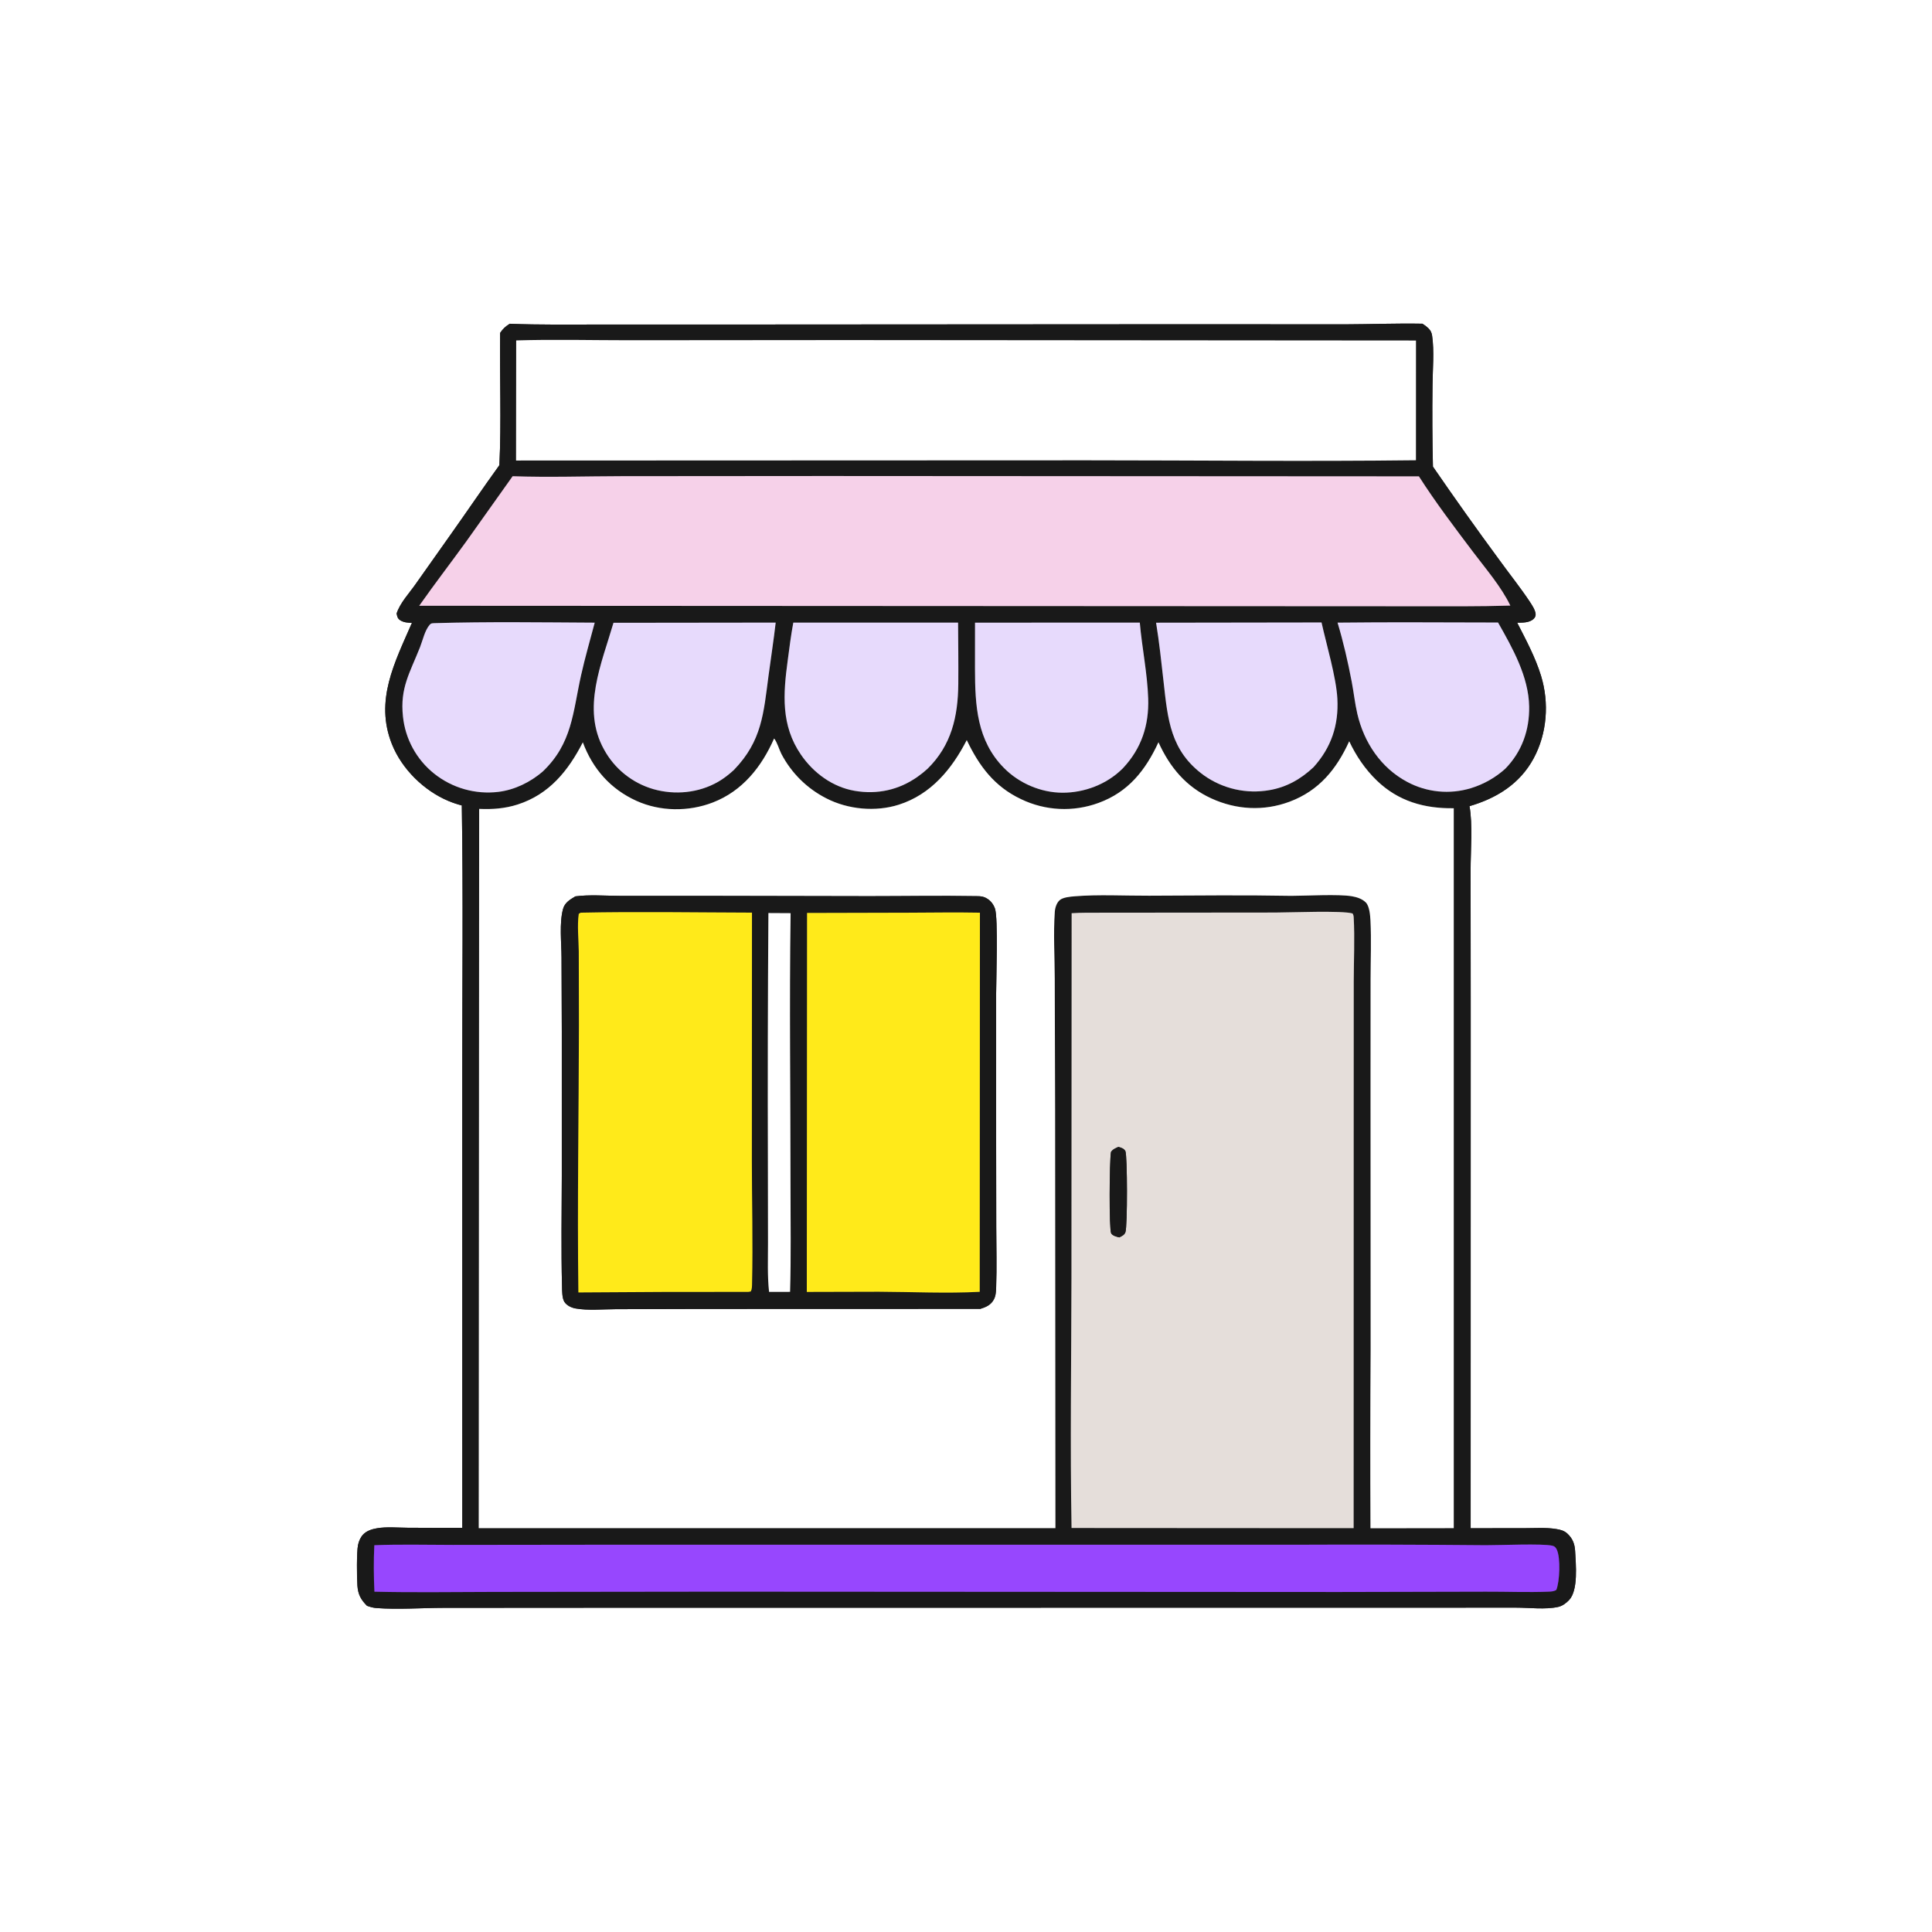
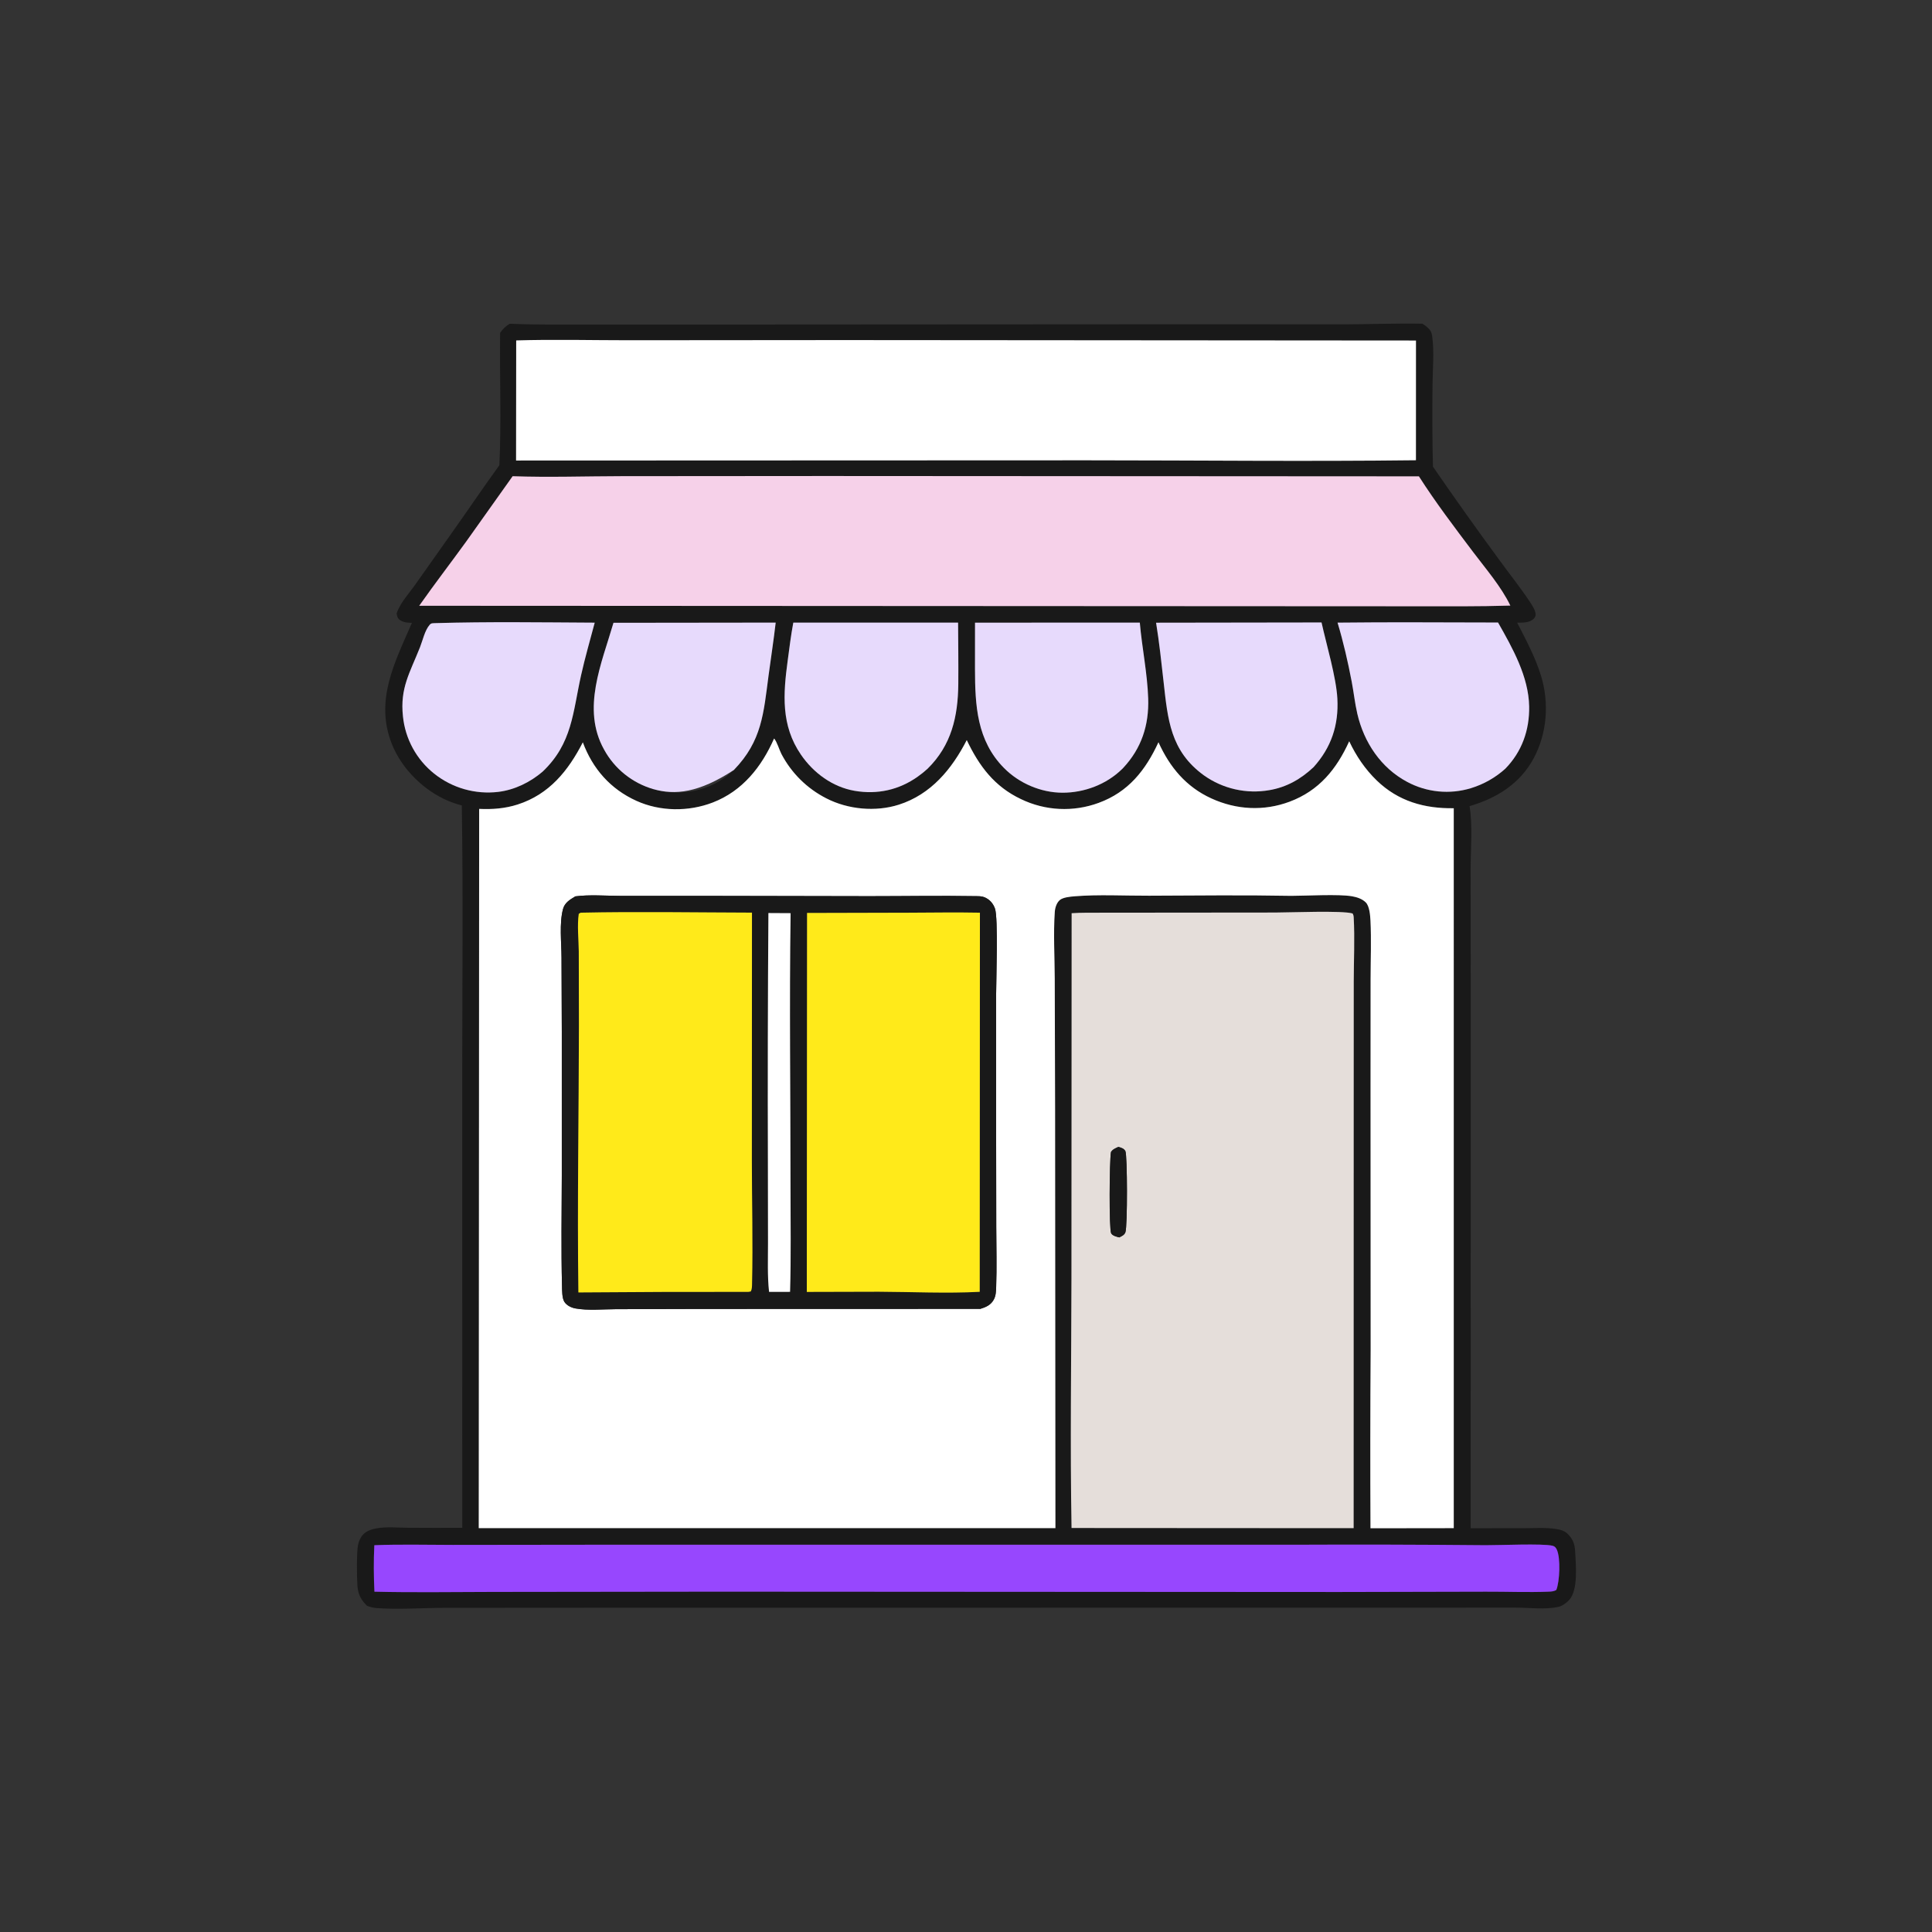
<svg xmlns="http://www.w3.org/2000/svg" width="1024" height="1024" viewBox="0 0 1024 1024" fill="none">
  <rect x="0" y="0" width="1024" height="1024" fill="#333333" stroke="none" />
  <g clip-path="url(#clip0_984_3985)">
-     <path d="M0 0H1024V1024H0V0ZM270.191 171.599C267.983 172.933 266.519 174.306 265.075 176.444C264.774 199.766 265.793 223.285 264.679 246.569C255.979 258.607 247.662 270.909 239.065 283.019L220.217 309.678C216.821 314.521 212.109 319.476 210.219 325.124C210.507 326.735 210.712 327.869 212.19 328.786C214.06 329.947 216.197 330.069 218.335 330.125C209.22 351.096 198.51 371.219 207.706 394.364C212.952 407.568 224.665 419.089 237.74 424.55C240.041 425.511 242.348 426.278 244.764 426.9C245.536 474.858 244.98 522.889 244.997 570.856L245.022 809.77C235.421 809.817 225.819 809.809 216.218 809.745C210.887 809.715 204.96 809.121 199.721 810.029C197.145 810.475 194.253 811.379 192.431 813.363C191.037 814.881 190.149 816.928 189.75 818.933C188.998 822.716 189.101 836.072 189.442 840.511C189.801 845.178 191.269 847.816 194.507 851.11C196.13 851.686 197.708 852.167 199.434 852.298C211.106 853.187 223.448 852.209 235.187 852.193L314.123 852.142L753.75 852.098L803.384 852.083C810.438 852.079 819.028 853.206 825.857 851.703C828.038 851.222 830.101 849.689 831.615 848.103C836.639 842.842 835.204 828.973 834.854 822.138C834.66 818.345 833.522 815.373 830.676 812.785C828.958 811.222 827 810.769 824.762 810.403C819.425 809.531 813.616 809.964 808.208 809.965L779.482 809.997L779.512 533.796L779.455 461.068C779.449 450.989 780.624 436.914 778.864 427.279C793.274 423.067 805.566 415.463 812.857 401.95C820.007 388.698 821.169 372.533 816.786 358.213C813.78 348.39 808.802 339.149 804.138 330.036C806.908 330.033 810.629 330.105 812.788 328.08C813.568 327.349 814.035 326.422 813.908 325.351C813.657 323.224 811.992 320.693 810.812 318.916C805.807 311.375 800.014 304.169 794.705 296.822C782.696 280.515 770.955 264.013 759.487 247.321C759.149 232.908 759.075 218.49 759.266 204.074C759.341 195.568 760.255 186.274 759.048 177.908C758.82 176.325 758.235 175.113 757.084 174C756.109 173.056 755.066 172.287 753.916 171.574C740.073 171.324 726.206 171.858 712.359 171.909L636.095 171.856L393.373 172.002L318.312 172.008C302.285 172.004 286.205 172.241 270.191 171.599Z" fill="white" />
    <path d="M265.075 176.444C266.519 174.306 267.983 172.933 270.191 171.599C286.205 172.241 302.285 172.004 318.312 172.008L393.373 172.002L636.095 171.856L712.359 171.909C726.206 171.858 740.073 171.324 753.916 171.574C755.066 172.287 756.109 173.056 757.084 174C758.235 175.113 758.82 176.325 759.048 177.908C760.255 186.274 759.341 195.568 759.266 204.074C759.075 218.49 759.149 232.908 759.487 247.321C770.955 264.013 782.696 280.515 794.705 296.822C800.014 304.169 805.807 311.375 810.812 318.916C811.992 320.693 813.657 323.224 813.908 325.351C814.035 326.422 813.568 327.349 812.788 328.08C810.629 330.105 806.908 330.033 804.138 330.036C808.802 339.149 813.78 348.39 816.786 358.213C821.169 372.533 820.007 388.698 812.857 401.95C805.566 415.463 793.274 423.067 778.864 427.279C780.624 436.914 779.449 450.989 779.455 461.068L779.512 533.796L779.482 809.997L808.208 809.965C813.616 809.964 819.425 809.531 824.762 810.403C827 810.769 828.958 811.222 830.676 812.785C833.522 815.373 834.66 818.345 834.854 822.138C835.204 828.973 836.639 842.842 831.615 848.103C830.101 849.689 828.038 851.222 825.857 851.703C819.028 853.206 810.438 852.079 803.384 852.083L753.75 852.098L314.123 852.142L235.187 852.193C223.448 852.209 211.106 853.187 199.434 852.298C197.708 852.167 196.13 851.686 194.507 851.11C191.269 847.816 189.801 845.178 189.442 840.511C189.101 836.072 188.998 822.716 189.75 818.933C190.149 816.928 191.037 814.881 192.431 813.363C194.253 811.379 197.145 810.475 199.721 810.029C204.96 809.121 210.887 809.715 216.218 809.745C225.819 809.809 235.421 809.817 245.022 809.77L244.997 570.856C244.98 522.889 245.536 474.858 244.764 426.9C242.348 426.278 240.041 425.511 237.74 424.55C224.665 419.089 212.952 407.568 207.706 394.364C198.51 371.219 209.22 351.096 218.335 330.125C216.197 330.069 214.06 329.947 212.19 328.786C210.712 327.869 210.507 326.735 210.219 325.124C212.109 319.476 216.821 314.521 220.217 309.678L239.065 283.019C247.662 270.909 255.979 258.607 264.679 246.569C265.793 223.285 264.774 199.766 265.075 176.444ZM447.244 180.254L333.46 180.347C313.556 180.355 293.476 179.809 273.597 180.441L273.528 244.083L576.25 243.967C634.301 243.977 692.429 244.633 750.473 243.938L750.492 180.488L447.244 180.254ZM271.71 252.402L247.078 287.06C238.84 298.44 230.27 309.569 222.189 321.067L750 321.338C766.822 321.341 783.694 321.496 800.509 320.976C795.697 310.959 787.572 301.584 780.859 292.681C771 279.603 760.863 266.279 752.052 252.475L437.597 252.294L329.434 252.376C310.242 252.409 290.877 253.079 271.71 252.402ZM230.561 330.272C229.284 330.372 228.61 330.162 227.72 331.174C225.169 334.075 224.015 339.497 222.586 343.104C217.273 356.517 211.94 364.648 213.571 379.699C214.775 391.61 220.723 402.534 230.073 410.01C239.667 417.681 251.94 421.177 264.135 419.712C272.793 418.651 281.081 414.593 287.656 408.932C303.338 394.004 303.598 377.577 307.966 357.982C310.055 348.611 312.758 339.307 315.212 330.023C287.043 329.875 258.715 329.454 230.561 330.272ZM325.156 330.097C318.878 351.694 308.13 375.641 320.141 397.24C325.702 407.465 335.127 415.038 346.31 418.266C357.706 421.512 370.295 420.31 380.608 414.384C383.658 412.631 386.375 410.487 388.962 408.115C403.86 392.743 404.696 378.132 407.352 358.079C408.594 348.705 410.059 339.396 411.134 329.995L325.156 330.097ZM420.466 330.015C419.213 336.641 418.401 343.361 417.5 350.043C415.103 367.828 413.832 384.424 424.53 400.009C431.184 409.703 441.257 417.124 452.955 419.15C464.961 421.229 476.487 418.708 486.433 411.627C488.262 410.343 490.005 408.939 491.65 407.426C504.286 395 507.754 379.831 507.916 362.55C508.017 351.707 507.862 340.846 507.805 330.002L420.466 330.015ZM516.778 330.022L516.762 354.6C516.806 373.891 517.709 392.449 532.123 407.045C540.148 415.171 551.658 420.114 563.099 420.155C574.694 420.195 586.499 415.735 594.795 407.548C594.97 407.375 595.142 407.198 595.315 407.023C605.003 396.652 609.025 384.382 608.568 370.247C608.134 356.827 605.286 343.387 604.125 330L516.778 330.022ZM612.743 330.044C614.422 340.389 615.545 350.833 616.705 361.248C618.939 381.31 620.278 398.008 638.042 410.919C648.117 418.097 660.65 420.933 672.834 418.792C682 417.222 689.517 412.899 696.239 406.588C705.614 396.156 709.577 384.343 708.833 370.292C708.233 358.962 703.014 341.538 700.443 329.917L612.743 330.044ZM708.928 330.009C711.991 340.159 714.452 350.923 716.44 361.346C717.514 366.974 718.11 372.727 719.404 378.307C722.914 393.441 731.838 406.941 745.761 414.38C756.168 419.992 768.391 421.199 779.695 417.73C786.414 415.667 792.601 412.16 797.823 407.455C806.617 398.468 810.694 387.014 810.486 374.471C810.222 358.591 801.652 343.423 793.995 329.949C765.647 329.934 737.272 329.667 708.928 330.009ZM410.286 391.408C403.688 406.424 393.533 419.257 377.824 425.326C364.961 430.295 349.923 430.175 337.328 424.467C323.559 418.228 314.166 407.529 308.911 393.456C301.162 408.537 291.098 421.02 274.377 426.399C267.703 428.546 260.934 429.049 253.966 428.726L253.745 809.947L559.396 809.949L559.226 587.826L559.036 518.619C558.992 506.981 558.26 494.855 559.067 483.255C559.215 481.135 560.025 478.491 561.712 477.053C563.432 475.587 567.256 475.249 569.513 475.061C582.021 474.02 596.367 474.799 609.043 474.744C634.174 474.635 659.372 474.359 684.498 474.82C692.719 474.802 709.432 473.814 716.565 475.043C719.2 475.497 721.916 476.368 723.868 478.282C725.861 480.235 726.234 485.153 726.37 487.895C726.879 498.124 726.45 508.555 726.437 518.803L726.411 577.489L726.465 715.757C726.256 747.174 726.229 778.592 726.384 810.009L770.522 809.951L770.523 428.377C754.982 428.607 741.107 424.695 729.703 413.664C723.514 407.678 718.779 400.651 715.111 392.888C708.415 407.638 699.134 419.069 683.518 424.913C669.809 430.044 655.242 429.228 642.002 423.159C628.624 417.028 619.99 406.626 614.011 393.408C607.172 408.23 598.066 419.784 582.295 425.545C568.882 430.49 554.036 429.773 541.163 423.558C527.046 416.883 518.964 406.026 512.401 392.262C504.503 407.627 493.443 421.06 476.406 426.495C464.084 430.427 449.398 429.044 437.932 423.116C427.755 417.937 419.445 409.716 414.157 399.596C412.993 397.357 411.852 393.202 410.286 391.408ZM583.302 483.752C578.209 483.777 573.073 483.669 567.992 484.027L567.892 677.806C567.828 721.787 567.146 765.903 567.945 809.868L701.22 809.952L717.453 809.932L717.485 588.196L717.512 520.33C717.524 509.073 718.113 497.477 717.492 486.263C717.444 485.389 717.333 484.913 716.898 484.158C711.57 482.519 683.791 483.648 675.876 483.666L583.302 483.752ZM313.295 818.746L240.003 818.832C226.182 818.828 212.201 818.443 198.403 819.001C197.992 827.152 198.067 835.474 198.456 843.624C219.39 844.142 240.403 843.758 261.345 843.747L381.621 843.607L709.605 843.794L787.547 843.623C798.551 843.573 809.752 844.056 820.718 843.619C822.207 843.56 823.595 843.503 824.882 842.688C826.683 838.282 827.198 825.756 825.16 821.372C824.649 820.274 824.067 819.558 822.85 819.271C817.464 818.004 795.261 819.02 787.519 818.991C753.534 818.677 719.547 818.595 685.56 818.746H313.295Z" fill="#191919" />
    <path d="M273.597 180.44C293.476 179.808 313.556 180.354 333.46 180.346L447.244 180.253L750.492 180.487L750.473 243.937C692.429 244.632 634.301 243.976 576.25 243.966L273.528 244.082L273.597 180.44Z" fill="white" />
    <path d="M222.189 321.068C230.27 309.57 238.84 298.441 247.078 287.061L271.71 252.403C290.877 253.08 310.242 252.41 329.434 252.377L437.597 252.295L752.052 252.476C760.863 266.28 771 279.604 780.859 292.682C787.572 301.585 795.697 310.96 800.509 320.977C783.694 321.497 766.822 321.342 750 321.339L222.189 321.068Z" fill="#F6D1E9" />
    <path d="M287.656 408.933C281.081 414.594 272.793 418.652 264.135 419.713C251.94 421.178 239.667 417.682 230.073 410.011C220.723 402.535 214.775 391.611 213.571 379.7C211.94 364.649 217.273 356.518 222.586 343.105C224.015 339.498 225.169 334.076 227.72 331.175C228.61 330.163 229.284 330.373 230.561 330.273C258.715 329.455 287.043 329.876 315.212 330.024C312.758 339.308 310.055 348.612 307.966 357.983C303.598 377.578 303.338 394.005 287.656 408.933Z" fill="#E7DAFC" />
-     <path d="M388.962 408.114C386.375 410.486 383.658 412.63 380.608 414.383C370.295 420.309 357.706 421.511 346.31 418.265C335.127 415.037 325.702 407.464 320.141 397.239C308.13 375.64 318.878 351.693 325.156 330.096L411.134 329.994C410.059 339.395 408.594 348.704 407.352 358.078C404.696 378.131 403.86 392.742 388.962 408.114Z" fill="#E7DAFC" />
+     <path d="M388.962 408.114C370.295 420.309 357.706 421.511 346.31 418.265C335.127 415.037 325.702 407.464 320.141 397.239C308.13 375.64 318.878 351.693 325.156 330.096L411.134 329.994C410.059 339.395 408.594 348.704 407.352 358.078C404.696 378.131 403.86 392.742 388.962 408.114Z" fill="#E7DAFC" />
    <path d="M491.65 407.426C490.005 408.939 488.262 410.343 486.433 411.627C476.487 418.708 464.961 421.229 452.955 419.15C441.257 417.124 431.184 409.703 424.53 400.009C413.832 384.424 415.103 367.828 417.5 350.043C418.401 343.361 419.213 336.641 420.466 330.015L507.805 330.002C507.862 340.846 508.017 351.707 507.916 362.55C507.754 379.831 504.286 395 491.65 407.426Z" fill="#E7DAFC" />
    <path d="M595.315 407.023C595.142 407.198 594.97 407.375 594.795 407.548C586.499 415.735 574.694 420.195 563.099 420.155C551.658 420.114 540.148 415.171 532.123 407.045C517.709 392.449 516.806 373.891 516.762 354.6L516.778 330.022L604.125 330C605.286 343.387 608.134 356.827 608.568 370.247C609.025 384.382 605.003 396.652 595.315 407.023Z" fill="#E7DAFC" />
    <path d="M696.239 406.589C689.517 412.9 682 417.223 672.834 418.793C660.65 420.934 648.117 418.098 638.042 410.92C620.278 398.009 618.939 381.311 616.705 361.249C615.545 350.834 614.422 340.39 612.743 330.045L700.443 329.918C703.014 341.539 708.233 358.963 708.833 370.293C709.577 384.344 705.614 396.157 696.239 406.589Z" fill="#E7DAFC" />
    <path d="M797.823 407.455C792.601 412.16 786.414 415.667 779.695 417.73C768.391 421.199 756.168 419.992 745.761 414.38C731.838 406.941 722.914 393.441 719.404 378.307C718.11 372.727 717.514 366.974 716.44 361.346C714.452 350.923 711.991 340.159 708.928 330.009C737.272 329.667 765.647 329.934 793.995 329.949C801.652 343.423 810.222 358.591 810.486 374.471C810.694 387.014 806.617 398.468 797.823 407.455Z" fill="#E7DAFC" />
    <path d="M308.911 393.456C314.166 407.529 323.559 418.228 337.328 424.467C349.923 430.175 364.961 430.295 377.824 425.326C393.533 419.257 403.688 406.424 410.286 391.408C411.852 393.202 412.993 397.357 414.157 399.596C419.445 409.716 427.755 417.937 437.932 423.116C449.398 429.044 464.084 430.427 476.406 426.495C493.443 421.06 504.503 407.627 512.401 392.262C518.964 406.026 527.046 416.883 541.163 423.558C554.036 429.773 568.882 430.49 582.295 425.545C598.066 419.784 607.172 408.23 614.011 393.408C619.99 406.626 628.624 417.028 642.002 423.159C655.242 429.228 669.809 430.044 683.518 424.913C699.134 419.069 708.415 407.638 715.111 392.888C718.779 400.651 723.514 407.678 729.703 413.664C741.107 424.695 754.982 428.607 770.523 428.377L770.522 809.951L726.384 810.009C726.229 778.592 726.256 747.174 726.465 715.757L726.411 577.489L726.437 518.803C726.45 508.555 726.879 498.124 726.37 487.895C726.234 485.153 725.861 480.235 723.868 478.282C721.916 476.368 719.2 475.497 716.565 475.043C709.432 473.814 692.719 474.802 684.498 474.82C659.372 474.359 634.174 474.635 609.043 474.744C596.367 474.799 582.021 474.02 569.513 475.061C567.256 475.249 563.432 475.587 561.712 477.053C560.025 478.491 559.215 481.135 559.067 483.255C558.26 494.855 558.992 506.981 559.036 518.619L559.226 587.826L559.396 809.949L253.745 809.947L253.966 428.726C260.934 429.049 267.703 428.546 274.377 426.399C291.098 421.02 301.162 408.537 308.911 393.456ZM304.96 475.092C302.125 476.787 299.331 478.394 298.416 481.799C296.383 489.366 297.586 499.518 297.615 507.449L297.767 547.157L297.765 623.315C297.7 642.69 297.383 662.174 297.877 681.541C297.937 683.915 297.861 687.954 299.119 689.972C300.336 691.922 302.823 693.101 305.008 693.499C311.638 694.707 319.613 693.909 326.39 693.892L370.667 693.774L519.605 693.729C522.628 692.801 525.194 691.662 526.762 688.744C527.831 686.755 527.9 684.517 527.982 682.314C528.377 671.662 528.056 660.916 528.037 650.253L527.954 591.16L527.965 527.099C527.981 519.708 529.138 486.458 527.341 481.525C526.335 478.764 524.478 476.666 521.744 475.551C520.275 474.953 518.722 475.004 517.162 474.977C498.424 474.654 479.633 474.998 460.89 474.997L371.423 474.827L328.403 474.823C320.813 474.803 312.45 474.099 304.96 475.092Z" fill="white" />
    <path d="M519.605 693.729L370.667 693.774L326.39 693.892C319.613 693.909 311.638 694.707 305.008 693.499C302.823 693.101 300.336 691.922 299.119 689.972C297.861 687.954 297.937 683.915 297.877 681.541C297.383 662.174 297.7 642.69 297.765 623.315L297.767 547.157L297.615 507.449C297.586 499.518 296.383 489.366 298.416 481.799C299.331 478.394 302.125 476.787 304.96 475.092C312.45 474.099 320.813 474.803 328.403 474.823L371.423 474.827L460.89 474.997C479.633 474.998 498.424 474.654 517.162 474.977C518.722 475.004 520.275 474.953 521.744 475.551C524.478 476.666 526.335 478.764 527.341 481.525C529.138 486.458 527.981 519.708 527.965 527.099L527.954 591.16L528.037 650.253C528.056 660.916 528.377 671.662 527.982 682.314C527.9 684.517 527.831 686.755 526.762 688.744C525.194 691.662 522.628 692.801 519.605 693.729ZM307.768 483.743L306.766 484.334C305.838 490.509 306.713 498.009 306.766 504.299L306.852 543.469C306.796 590.617 305.923 637.881 306.561 685.016C336.582 684.764 366.603 684.663 396.625 684.713L397.904 684.498C398.677 683.125 398.571 681.448 398.607 679.908C399.098 658.403 398.509 636.711 398.499 615.184L398.56 483.713C368.347 483.637 337.968 483.1 307.768 483.743ZM482.024 483.75L427.759 483.886L427.621 684.738L465.75 684.64C483.454 684.713 501.618 685.62 519.27 684.685L519.378 483.743C506.936 483.502 494.469 483.697 482.024 483.75ZM407.276 483.936C406.954 528.659 406.865 573.384 407.007 618.109L407.061 658.897C407.07 667.443 406.697 676.224 407.617 684.728L418.749 684.699C419.313 666.025 418.975 647.259 418.983 628.574C419.003 580.417 418.327 532.145 419.039 484.001L407.276 483.936Z" fill="#191919" />
    <path d="M306.561 685.017C305.923 637.882 306.796 590.618 306.852 543.47L306.766 504.3C306.713 498.01 305.838 490.51 306.766 484.335L307.768 483.744C337.968 483.101 368.347 483.638 398.56 483.714L398.499 615.185C398.509 636.712 399.098 658.404 398.607 679.909C398.571 681.449 398.677 683.126 397.904 684.499L396.625 684.714C366.603 684.664 336.582 684.765 306.561 685.017Z" fill="#FFEA1A" />
    <path d="M427.759 483.886L482.024 483.75C494.469 483.697 506.936 483.502 519.378 483.743L519.27 684.685C501.618 685.62 483.454 684.713 465.75 684.64L427.621 684.738L427.759 483.886Z" fill="#FFEA1A" />
    <path d="M567.992 484.026C573.073 483.668 578.209 483.776 583.302 483.751L675.876 483.665C683.791 483.647 711.57 482.518 716.898 484.157C717.333 484.912 717.444 485.388 717.492 486.262C718.113 497.476 717.524 509.072 717.512 520.329L717.485 588.195L717.453 809.931L701.22 809.951L567.945 809.867C567.146 765.902 567.828 721.786 567.892 677.805L567.992 484.026ZM592.734 607.891C591.204 608.615 589.801 609.105 588.851 610.588C587.997 615.244 587.772 651.735 588.958 653.704C589.755 655.026 591.849 655.491 593.236 655.846C594.567 655.165 595.924 654.622 596.482 653.127C597.64 650.019 597.54 612.212 596.479 610.13C595.761 608.72 594.137 608.241 592.734 607.891Z" fill="#E5DEDA" />
    <path d="M407.617 684.728C406.697 676.224 407.07 667.443 407.061 658.897L407.007 618.109C406.865 573.384 406.954 528.659 407.276 483.936L419.039 484.001C418.327 532.145 419.003 580.417 418.983 628.574C418.975 647.259 419.313 666.025 418.749 684.699L407.617 684.728Z" fill="white" />
    <path d="M593.236 655.848C591.849 655.493 589.755 655.028 588.958 653.706C587.772 651.737 587.997 615.246 588.851 610.59C589.801 609.107 591.204 608.617 592.734 607.893C594.137 608.243 595.761 608.722 596.479 610.132C597.54 612.214 597.64 650.021 596.482 653.129C595.924 654.624 594.567 655.167 593.236 655.848Z" fill="#191919" />
    <path d="M198.403 819.001C212.201 818.443 226.182 818.828 240.003 818.832L313.295 818.746H685.56C719.547 818.595 753.534 818.677 787.519 818.991C795.261 819.02 817.464 818.004 822.85 819.271C824.067 819.558 824.649 820.274 825.16 821.372C827.198 825.756 826.683 838.282 824.882 842.688C823.595 843.503 822.207 843.56 820.718 843.619C809.752 844.056 798.551 843.573 787.547 843.623L709.605 843.794L381.621 843.607L261.345 843.747C240.403 843.758 219.39 844.142 198.456 843.624C198.067 835.474 197.992 827.152 198.403 819.001Z" fill="#9747FE" />
  </g>
  <defs>
    <clipPath id="clip0_984_3985">
      <rect width="1024" height="1024" fill="white" />
    </clipPath>
  </defs>
</svg>